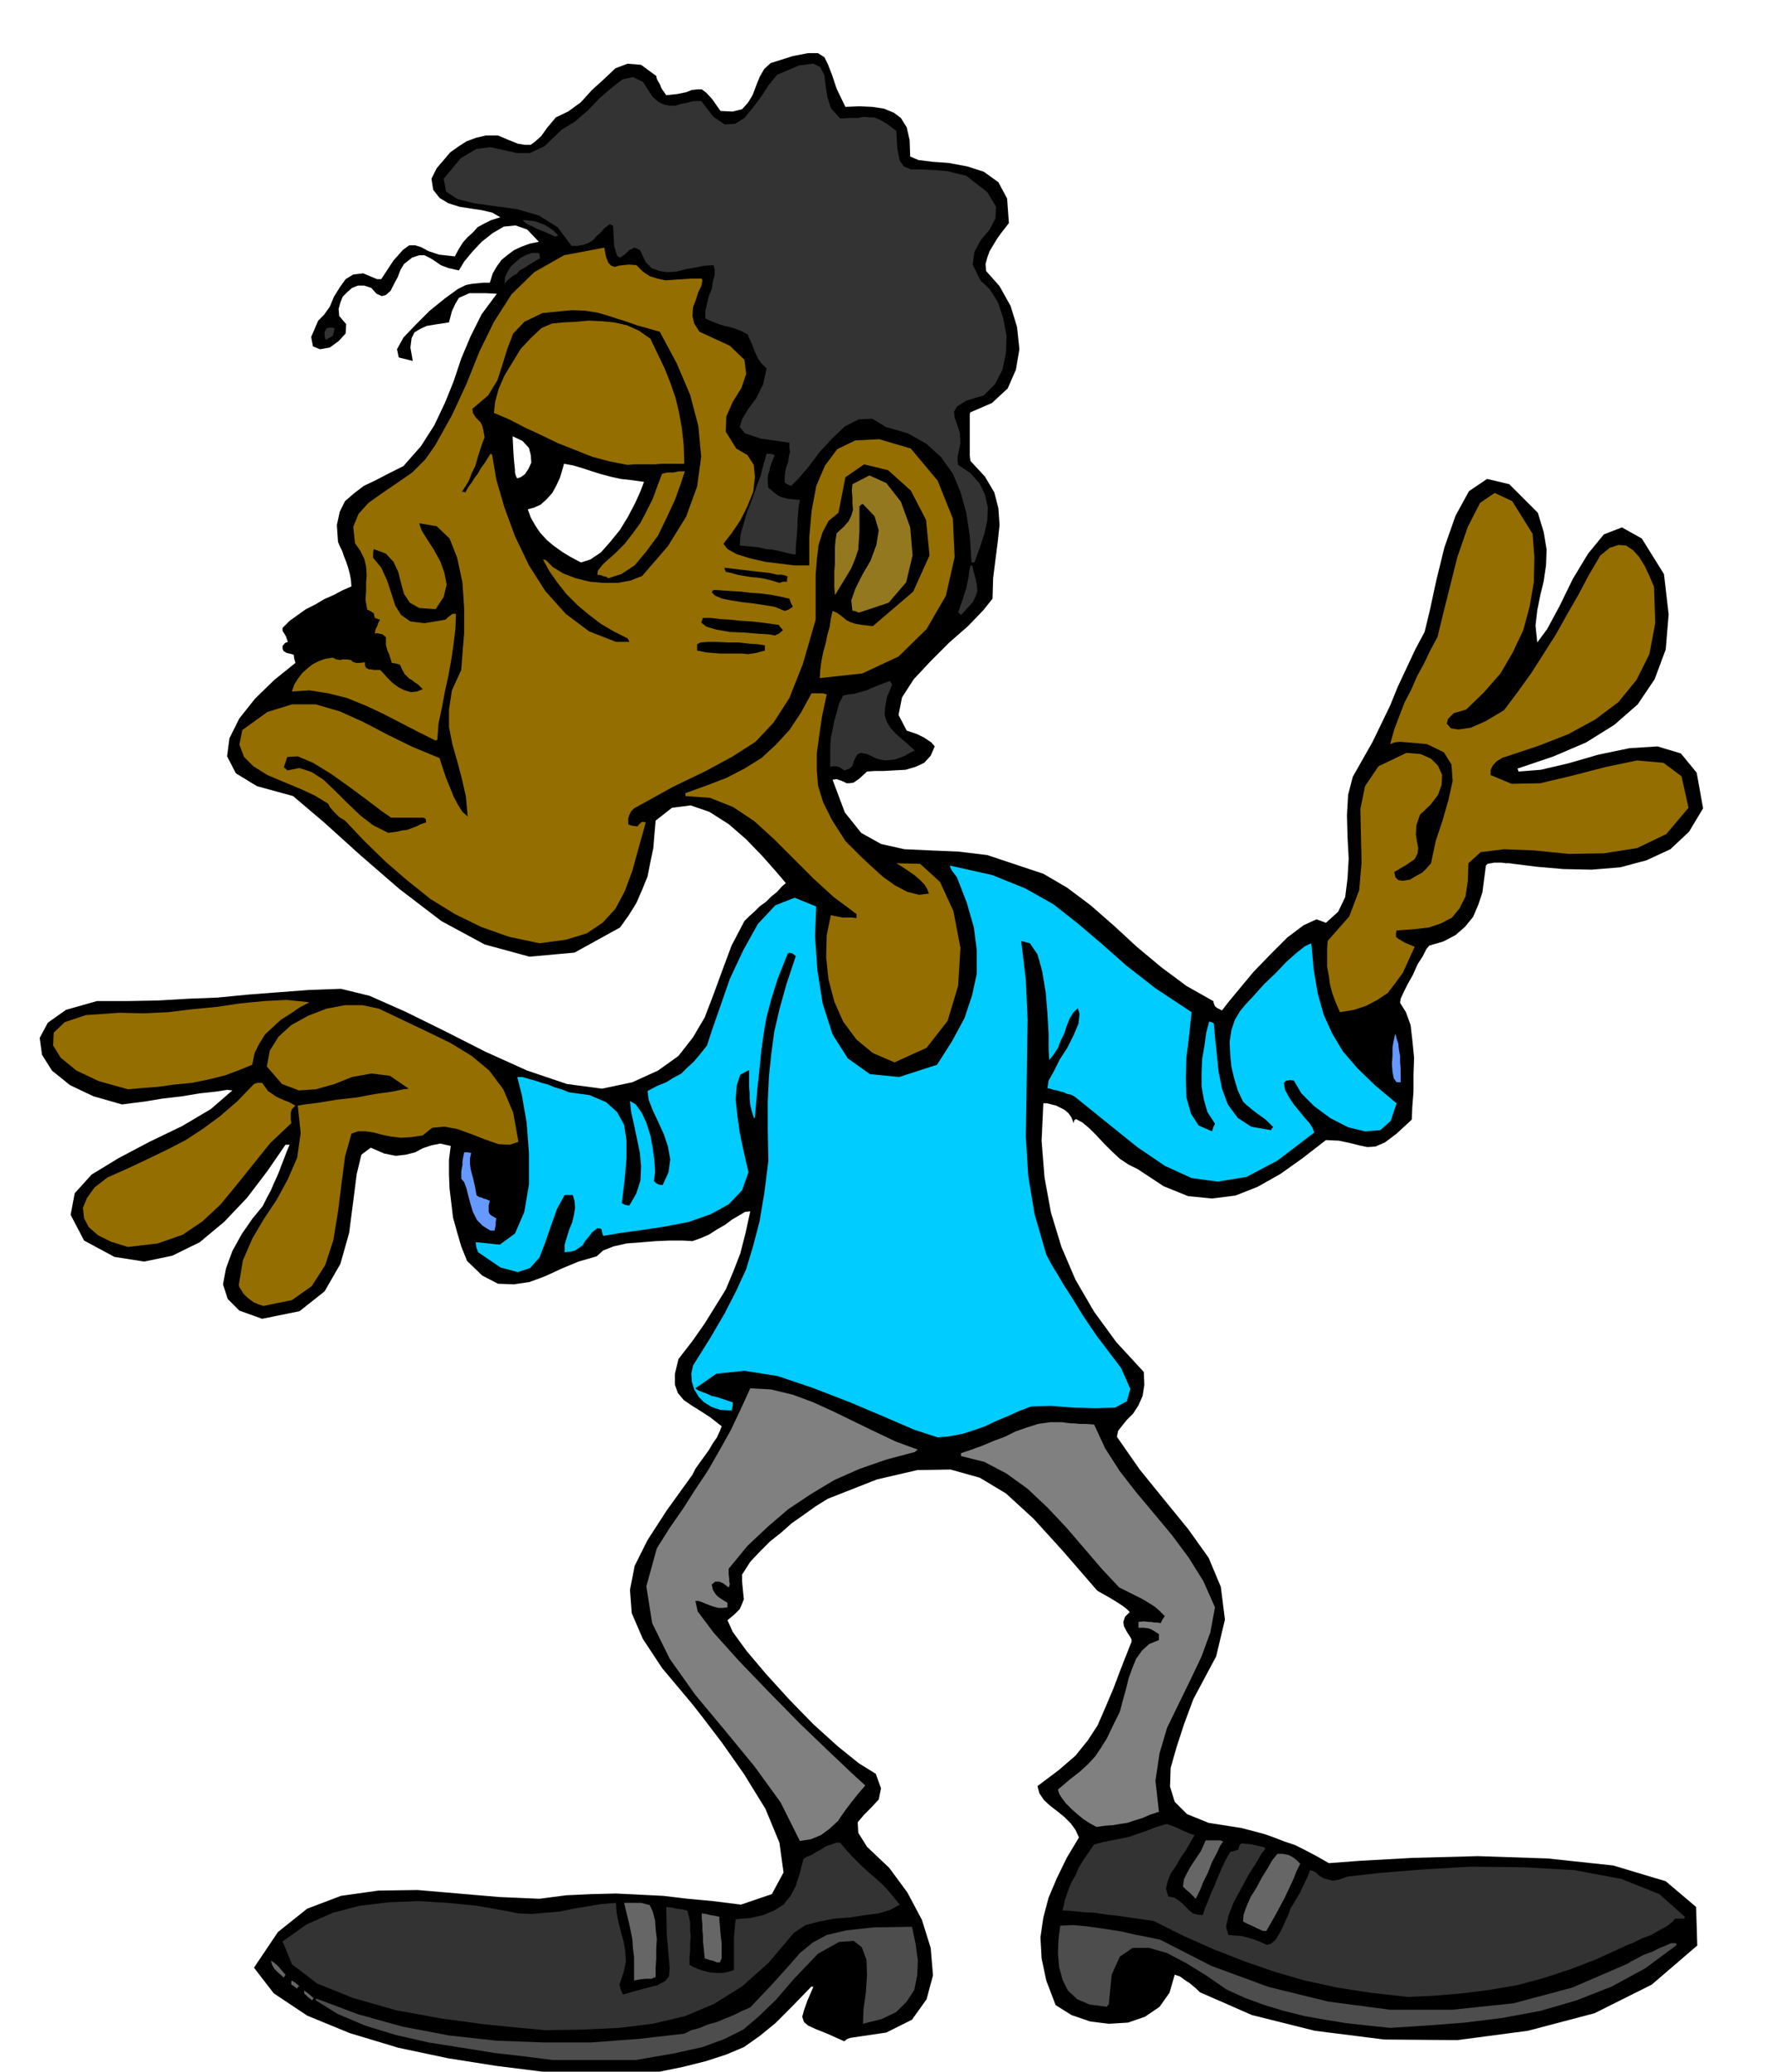
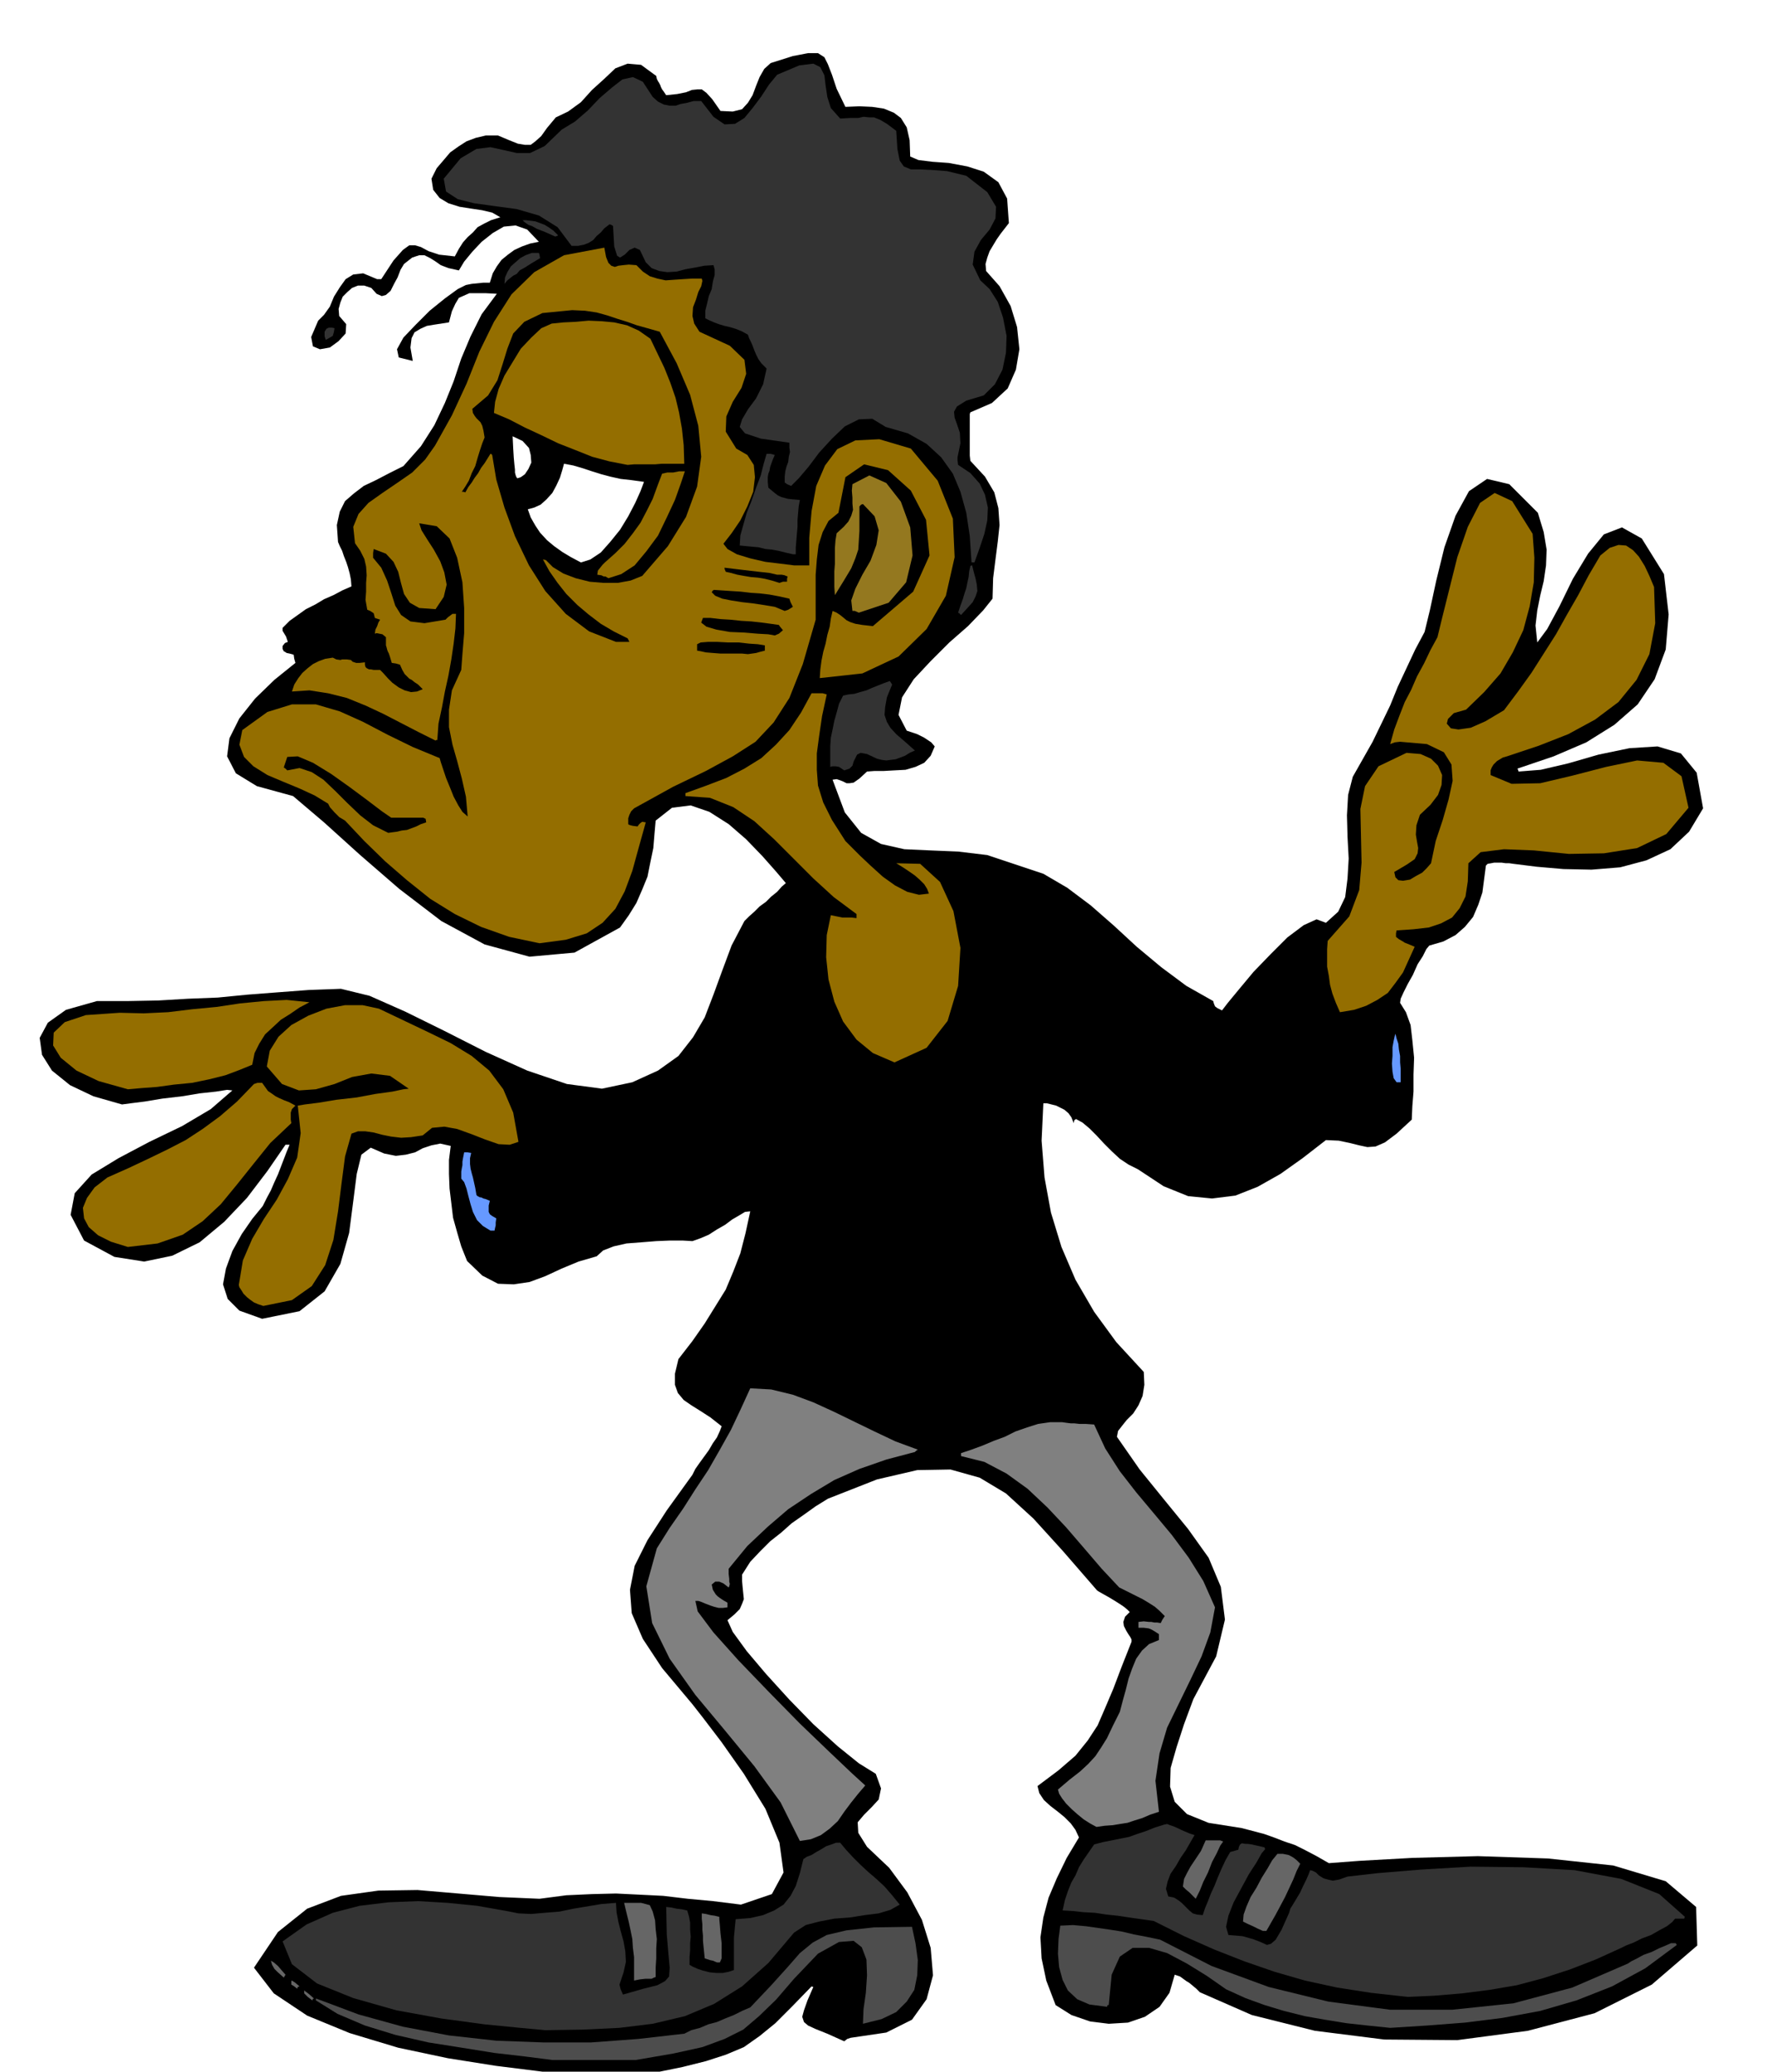
<svg xmlns="http://www.w3.org/2000/svg" width="490.455" height="573.149" fill-rule="evenodd" stroke-linecap="round" preserveAspectRatio="none" viewBox="0 0 3035 3547">
  <style>.brush0{fill:#fff}.brush1{fill:#000}.pen1{stroke:none}.brush2{fill:#4d4d4d}.brush3{fill:#333}.brush4{fill:#666}.brush7{fill:#946e00}.brush8{fill:#69f}</style>
  <path d="m977 3553-56-7-72-9-82-13-85-18-83-25-73-30-57-38-34-44 41-61 50-40 58-22 64-9 67-1 70 6 70 6 69 3 46-6 44-2 41-1 41 2 40 2 42 5 43 4 48 6 53-18 20-37-7-51-24-58-37-60-38-54-32-42-18-23-52-62-33-50-19-44-3-40 8-41 22-44 33-51 44-61 5-10 7-10 8-11 8-11 7-12 7-10 5-11 3-8-19-15-17-11-16-10-13-9-10-12-5-14v-19l6-25 24-31 21-30 18-29 18-29 13-31 12-31 9-35 8-37-9 1-10 6-12 7-12 9-14 8-14 9-14 6-14 5-17-1h-21l-24 1-25 2-26 2-22 5-18 7-11 10-31 9-29 12-28 13-27 10-27 4-27-1-27-14-26-25-10-25-7-24-7-25-3-25-3-25-1-25v-24l3-24-18-4-15 3-15 5-13 7-16 4-17 2-20-4-23-10-16 12-8 33-6 47-7 54-15 53-27 47-43 34-64 13-39-14-20-20-8-25 5-27 11-30 16-29 18-26 18-22 7-14 7-13 6-14 6-13 5-13 5-13 5-13 5-12h-7l-31 45-35 46-39 41-42 35-47 23-48 10-51-8-52-28-23-44 7-37 29-32 46-28 53-28 56-27 49-29 37-32-9-1-19 3-28 3-30 5-34 4-30 5-24 3-15 2-49-14-40-19-31-25-17-27-4-29 14-26 31-22 53-15h52l53-1 51-3 51-2 51-5 52-4 53-4 55-2 49 12 61 27 67 33 71 36 71 32 68 23 60 8 52-11 44-20 35-25 25-32 20-34 15-39 15-41 16-43 22-42 8-8 9-8 9-9 11-8 9-9 10-8 8-9 7-6-17-20-23-26-28-29-30-26-33-21-32-11-32 4-28 22-2 23-2 24-5 24-5 25-9 22-10 23-13 21-15 21-78 43-77 7-77-21-74-40-72-55-67-58-62-56-53-45-62-17-36-22-15-29 4-31 17-34 27-34 33-32 36-29-2-7-1-7-7-2-5-1-3-2-2-1-2-4v-5l4-5 5-2-3-9-3-5-3-5v-5l12-12 14-10 14-10 16-8 15-9 16-7 15-8 16-7-1-12-2-10-3-11-3-9-4-10-3-9-4-8-3-7-2-29 5-23 9-18 15-13 17-13 21-10 23-12 24-12 30-34 23-36 18-38 15-37 13-39 16-38 19-38 26-35-19-1h-28l-9 4-9 4-6 10-6 13-5 19-13 2-13 2-12 2-11 5-10 6-5 10-2 16 4 23-24-6-3-14 11-20 21-22 24-24 26-21 22-16 14-7 10-2 10-1 10-1h11l5-16 7-12 8-11 11-9 11-8 13-6 14-5 15-3-20-21-20-7-20 2-19 11-19 15-16 17-14 17-9 15-18-4-13-5-10-7-8-5-10-5h-9l-12 4-14 11-6 10-5 13-6 11-6 12-8 7-7 2-9-4-9-10-12-4h-11l-10 4-8 7-8 8-4 10-3 11 1 12 12 14-1 16-12 13-15 11-17 3-12-5-3-16 12-28 10-10 10-14 7-17 10-16 10-14 13-8 17-2 24 10h7l21-32 16-18 11-8h10l10 3 13 7 18 6 27 3 7-13 7-11 8-9 9-8 8-9 11-6 12-6 16-5-14-8-17-4-20-3-19-3-19-6-15-9-11-14-3-19 9-18 12-14 11-13 14-10 14-9 16-6 17-4h21l19 8 15 6 12 2h10l8-6 10-9 10-14 15-18 21-10 22-16 19-21 21-19 19-18 21-8 23 2 26 19 1 5 2 4 2 3 2 4 1 3 2 4 3 4 4 6 19-2 15-3 10-4 10-1h7l8 6 10 11 14 20 21 1 16-4 10-11 8-13 6-16 6-15 8-14 11-10 38-12 26-5h17l11 7 6 12 7 18 8 24 15 31 24-1 22 1 20 3 17 7 12 9 10 16 5 22 1 28 14 6 24 3 28 2 32 6 28 9 25 18 15 28 3 42-7 9-7 9-7 10-6 10-6 10-4 11-3 11 1 12 23 26 19 34 11 36 4 38-6 35-14 32-27 25-37 16-1 3v71l1 9 25 27 16 27 7 27 2 29-3 28-4 31-4 32-1 35-16 20-26 27-32 28-32 32-29 31-20 31-6 30 14 27 6 2 6 2 6 2 6 3 6 3 6 4 6 4 6 7-7 16-11 12-15 7-17 5-19 1-18 1h-16l-13 1-13 12-10 7-7 1h-5l-6-3-5-2-6-2-7 1 21 56 28 35 34 19 40 9 44 2 48 2 50 6 54 18 42 14 41 24 40 30 40 35 39 36 42 35 43 32 46 26 1 4 2 5 4 3 8 4 10-13 19-23 25-30 29-30 29-29 28-21 22-10 16 6 21-19 12-25 4-32 2-34-2-37-1-37 2-35 8-31 17-30 17-30 15-31 15-31 13-32 15-32 15-32 16-30 9-37 11-51 14-57 19-54 23-42 31-21 38 9 49 49 10 33 5 30-1 27-4 27-6 25-5 25-3 26 3 29 17-23 21-39 23-47 26-43 27-33 31-12 34 19 38 61 8 69-5 60-19 51-29 43-40 35-48 30-56 24-62 21 1 2 1 3 38-3 47-11 52-15 53-11 48-3 40 12 27 33 11 61-24 40-32 30-41 19-45 12-49 4-48-1-46-4-40-5-7-1h-6l-7-1h-13l-5 1-6 1-3 3-3 23-3 23-7 21-9 21-14 17-16 14-21 11-24 7-5 6-6 12-9 14-8 18-9 16-7 14-5 11-1 7 10 16 8 22 3 26 3 30-1 29v29l-2 25-1 23-26 24-20 15-16 7-14 1-14-3-16-4-19-4-22-1-40 31-38 27-39 22-38 15-40 5-41-4-42-17-44-29-16-8-15-10-14-13-13-13-13-14-12-12-12-10-11-6-3 2-1 5-4-10-5-7-7-6-6-3-8-4-8-2-8-2h-6l-3 64 5 63 11 60 18 59 24 56 32 55 38 52 47 51 1 22-3 19-7 16-9 14-11 11-8 10-7 9-2 10 39 56 43 53 40 49 35 49 21 50 7 56-15 63-39 73-16 43-13 40-10 35-1 32 8 26 21 21 37 15 57 9 19 5 19 5 17 6 18 7 18 6 18 9 19 10 21 12 53-4 90-5 112-3 120 4 112 12 90 27 52 44 2 66-78 67-98 49-114 30-121 16-125-1-119-15-108-27-89-39-6-6-6-5-6-5-5-3-11-8-9-3-9 31-17 24-25 17-29 10-33 2-32-4-32-11-27-17-16-42-8-38-2-36 5-34 9-34 14-33 17-35 21-35-6-13-8-11-11-11-11-9-13-10-11-10-8-12-3-12 36-27 29-25 21-26 17-26 13-30 14-33 14-37 17-43v-4l-2-4-4-6-3-5-4-8-1-7 3-9 8-8-4-4-6-5-9-6-8-5-10-6-9-5-7-4-3-2-59-68-50-55-47-43-45-27-50-14-57 1-69 16-84 33-21 13-21 15-20 14-18 16-19 15-17 17-17 18-14 22v11l1 11 1 10 1 10-3 8-4 9-9 9-12 10 9 20 24 33 33 39 40 44 41 42 42 38 36 29 29 18 9 25-4 19-12 13-13 13-11 13 1 18 15 24 38 36 31 42 25 47 15 48 4 47-11 41-25 35-44 22-61 9-6 2-5 4-29-13-20-8-13-6-7-6-3-9 3-11 6-17 10-23-3-1-33 34-29 29-27 22-27 19-31 13-34 11-40 10-49 10h-36l-18 1-18 1h-36l-18 1-17 1z" class="pen1 brush1" />
  <path d="m946 3527-47-6-52-6-56-9-57-9-57-13-52-16-47-20-37-23v-3h1l72 27 76 21 79 15 81 9 81 3h81l81-6 79-9 12-6 15-4 14-6 15-4 14-6 15-6 14-7 14-6 36-38 28-31 21-24 22-18 24-13 34-8 47-5 65-1 6 28 4 29-1 26-5 25-13 20-18 18-25 12-32 8 1-25 4-28 2-30-1-27-8-21-14-11-25 2-36 20-41 43-31 36-29 28-27 23-32 16-38 14-50 11-64 11H946z" class="pen1 brush2" />
  <path d="m934 3476-43-4-61-6-74-10-77-14-74-21-62-25-43-33-16-39 41-29 45-20 46-12 50-6 50-2 51 3 50 5 51 9 20 4 22 1 23-2 25-2 24-5 24-4 24-4 25-2 1 16 3 16 4 16 5 18 3 17 1 18-4 18-7 21 2 8 4 9 35-10 24-6 13-7 7-8 1-15-2-22-3-35-1-47 9 1 9 2 9 1 9 2 3 10 2 11v12l1 12-1 11v12l-1 12v13l5 3 9 4 9 3 12 3 11 1h11l10-2 9-3v-56l1-10 1-11 1-10 25-2 22-5 19-8 16-10 12-15 9-17 7-22 6-24 6-4 8-3 8-5 9-5 8-5 9-3 8-3h7l10 12 12 13 12 12 14 13 14 12 14 13 13 15 13 16-16 9-20 6-24 3-25 4-27 2-26 5-23 6-20 13-44 52-45 40-48 30-50 21-55 13-57 7-62 3-65 1z" class="pen1 brush3" />
  <path d="m2381 3472-39-4-36-4-37-6-34-6-36-9-33-10-33-12-33-15-33-23-34-21-34-18-31-9h-28l-22 15-14 31-5 52h-2l-1 3-30-4-21-9-16-15-9-18-6-22-2-23 1-25 3-23 22-1 22 2 21 3 21 3 19 3 21 5 21 4 24 5 88 45 98 36 102 25 106 14h106l105-11 101-27 95-41 6-4 10-5 11-6 14-5 12-6 12-5 9-4h8l2 3-54 40-57 31-61 24-62 18-65 12-64 8-65 5-63 4z" class="pen1 brush2" />
  <path d="m535 3425-8-6-6-6v-5l8 6 9 8h-2l-1 3z" class="pen1 brush4" />
  <path d="m2411 3419-63-7-58-9-55-12-52-15-52-18-51-20-52-23-52-26-21-3-21-3-20-3-19-2-20-3-19-1-18-2-18-1 4-18 5-15 6-15 7-12 6-14 8-13 9-13 9-13 15-4 15-3 15-3 15-3 14-5 15-5 15-6 16-5 5-1 5 2 6 2 7 3 6 3 7 3 7 3 9 3-7 12-8 14-9 13-8 14-9 13-5 13-3 13 4 13 10 2 8 5 6 5 7 7 5 5 6 5 7 2 10 1 4-12 5-12 5-13 6-13 6-15 6-14 7-15 8-14 7-2 7-2 1-5 2-4 3-2 6 1h4l7 1 9 2 13 3v1l1 2-6 7-9 16-13 20-13 24-13 24-9 23-4 19 4 14 24 2 18 5 13 5 11 5 7-2 8-7 10-17 13-29 2-7 5-8 6-10 6-10 5-11 5-10 4-9 3-8 4 1 6 3 5 5 8 5 7 2 9 2 11-2 14-5 53-6 73-6 85-5 90 1 88 5 80 15 65 26 44 39-1 1v2h-16l-5 6-9 7-13 7-14 8-16 6-14 7-13 5-8 4-44 20-44 17-46 15-45 12-47 8-47 6-48 4-45 2z" class="pen1 brush3" />
  <path d="m509 3405-5-4-5-3v-6l1-1 6 4 7 6-3 1-1 3zm577-14v-40l-2-16-1-15-3-15-3-14-4-16-4-17h29l4 1 4 1 7 2 5 11 4 15 1 15 2 17-1 16v17l-1 16v16l-3 1-4 2h-11l-9 1-10 2zm-601-6-9-8-6-6-4-7-2-7 5 3 7 6 6 7 7 8-3 5-1-1zm743-25-7-3-5-1-6-2-3-1-1-10-1-10-1-10v-9l-1-10v-9l-1-10v-9l7 1 8 2 7 1 8 2v4l1 11 1 13 2 17v26l-3 7h-5zm935-54-9-4-8-4-9-4-8-4 1-12 5-14 7-16 10-16 9-17 10-16 8-14 9-11h9l10 2 4 2 5 3 5 4 6 6-6 12-6 15-7 15-7 15-8 15-8 15-8 14-8 14h-6zm-115-55-6-6-5-5-6-5-5-5 2-13 5-10 6-11 6-9 6-9 6-9 4-9 4-9h25l5 2-5 7-6 13-8 15-7 18-8 16-6 15-5 10-2 4z" class="pen1 brush4" />
  <path d="m1370 3152-33-66-45-62-51-62-50-60-44-62-30-61-10-63 18-65 22-35 23-33 21-33 22-33 20-35 19-34 17-36 16-35 36 2 37 9 35 13 35 16 35 17 35 17 36 17 38 14-3 2-2 2-49 13-46 16-43 19-40 24-39 26-35 30-35 33-32 39v9l1 8v5l1 4-1 4-1 2-9-7-7-3h-7l-6 5 2 9 5 8 3 3 4 3 6 4 7 4v8l-8 1h-7l-8-2-6-2-8-3-7-3-6-2h-5l4 18 27 36 43 48 52 54 53 54 50 48 39 37 23 21-12 14-12 15-12 16-11 16-14 13-15 11-17 7-19 3zm508-24-11-6-11-7-11-9-9-8-10-10-7-9-5-8-2-7 20-17 18-14 14-13 12-13 10-15 10-16 10-21 12-24 5-19 5-18 5-20 6-17 7-17 10-14 12-11 17-7v-10l-6-4-5-3-4-2-3-1-8-1h-9v-10l9-1 9 1h4l5 1h5l6 1 3-6 4-6-9-9-8-7-11-7-10-6-12-6-10-5-10-5-8-4-30-32-30-35-31-36-32-34-34-32-36-26-38-20-40-10v-5l18-6 19-7 19-8 19-7 18-9 20-7 19-6 21-3h20l7 1 8 1h6l9 1h11l14 1 19 41 25 39 28 36 31 37 30 36 29 39 25 40 20 45-8 43-15 41-19 40-20 41-20 41-13 44-7 47 6 53-15 5-14 6-13 4-12 4-13 2-12 2-14 1-14 2z" class="pen1" style="fill:gray" />
-   <path d="m1606 2461-40-13-51-22-59-25-62-24-62-21-57-9-48 5-36 25 4 3 7 3 8 3 9 4 9 2 9 3 9 3 9 3v6l-2 8-19-1-15-5-13-8-9-9-8-13-4-13-1-14 3-14 30-48 24-41 20-39 17-37 12-40 11-42 8-48 7-55-1-56v-46l2-43 4-38 5-38 9-39 12-43 16-48-5-4-3-1-3-1-3 2-17 43-11 35-8 30-5 29-4 28-3 31-4 37-4 47-1 1v2l-4-12-3-12-1-11v-10l-1-11v-28l-15 8-6 18-2 24 3 29 4 28 6 29 5 22 4 17-11 31-23 24-31 17-37 13-41 8-40 6-36 5-30 5-2-7-1-5-4-1h-3l-9 7-6 8-6 7-4 7-7 5-6 4-8 2-10 1v-13l4-13 4-13 5-12 3-13 2-12-1-12-3-10h-14l-13 24-10 28-10 29-10 26-16 18-21 7-30-8-38-26-3-8-1-6v-3h3l38 4 26-19 16-37 8-47v-54l-4-52-8-46-8-32h9l10 3 11 3 12 4 11 3 12 5 11 3 12 5 36 5 28 12 19 17 12 22 4 26v31l-3 36-5 41 6 3 7 1 12-21 7-22 1-24-2-23-5-24-5-24-5-22-2-19 10 6 10 14 8 17 7 22 4 22 3 22 1 19-2 15 2 2 2 2 4 2 7 1 10-22 3-22-4-22-7-21-10-22-9-19-7-18-2-15 17-9 15-6 13-8 13-7 10-10 11-10 11-13 12-15 8-25 14-40 17-49 23-49 25-45 30-32 33-13 37 15-2 51 4 58 9 57 17 53 26 41 38 27 50 5 65-21 26-41 21-39 13-39 8-37v-40l-5-39-12-42-17-44-6-8-3-4-2-4-1-4 72 16 57 23 48 27 42 33 40 34 43 38 50 39 62 41-2 18-3 28-4 32-1 35 1 33 8 28 13 20 23 10 2-7 3-6-13-20-6-21-4-23v-23l1-24 4-23 3-22 5-19 4 1 4 2 2 23 3 29 3 30 6 30 10 27 17 23 23 15 34 6 2-4 2-1-7-7-6-6-7-5-7-5-8-6-6-5-6-5-5-5-9-19-6-20-5-21-2-21-1-21 3-20 6-18 9-15 10-12 14-15 17-19 20-19 18-19 18-16 14-11 11-5 4 45 7 41 10 36 15 33 18 30 25 29 30 29 37 31-10 30-18 16-26 2-29-7-31-16-27-20-22-22-13-22-7-1-3 1h-3l-4 4 2 12 7 13 8 12 10 12 8 10 9 10 5 8 3 8-63 48-53 28-49 8-45-6-46-21-47-32-51-41-57-46-6-3-6-1-6-3-5-1-6-2-6-1-6-2-5-1 2-13 9-16 10-20 13-20 11-22 8-19 2-17-3-10-8 8-6 10-5 12-4 13-6 12-5 13-7 11-8 10-1-18v-27l-2-35-3-36-6-36-8-29-13-19-15-4 8 67 3 68-1 67-1 67-1 66 4 67 11 66 20 69 9 17 11 18 10 17 11 17 10 16 11 18 12 18 13 19 41 54 16 36-6 21-20 11-33 1-38-1-39-3-34 1-21 8-20 9-19 8-19 9-20 7-19 6-21 4-21 2z" class="pen1" style="fill:#0cf" />
  <path d="m451 2236-9-3-7-3-7-5-5-4-6-6-3-5-4-6-1-4 7-42 16-37 20-34 22-33 19-35 16-37 6-42-5-47 12-2 24-3 30-5 35-4 32-6 29-4 19-4 9-1-32-22-32-4-33 6-30 12-32 9-29 2-29-11-26-30 5-27 15-24 22-20 29-16 31-12 32-6h30l28 6 42 20 42 20 39 19 36 22 30 25 24 32 17 40 9 50-15 5-19-1-23-8-23-9-25-9-22-4-21 2-16 13-20 3-17 1-17-2-15-3-15-4-14-2h-13l-11 4-11 39-6 46-6 48-8 49-14 43-23 36-34 24-49 10z" class="pen1 brush7" />
  <path d="m219 2135-29-9-22-11-16-14-8-15-2-18 7-17 13-18 22-17 36-16 34-16 33-16 31-16 29-19 30-22 29-25 29-30 6-2h8l5 7 5 7 6 4 7 5 6 3 9 4 8 3 11 6-6 6-2 6v12l1 6-36 34-29 36-28 35-28 34-31 29-34 23-43 15-51 6z" class="pen1 brush7" />
  <path d="m840 2107-13-8-10-10-7-14-4-13-4-15-3-12-4-11-5-6v-12l1-6 1-5v-6l1-6 1-5 1-5h6l6 1-2 9v10l1 8 2 8 2 7 2 9 2 9 2 12 2 2 4 2h2l4 2 4 1 7 3-2 8v11l2 4 4 3 7 4-1 7v5l-1 4-1 5h-7z" class="pen1 brush8" />
  <path d="m219 1865-50-14-38-18-27-22-13-21 1-22 19-18 36-12 58-4 41 1 42-2 41-5 42-4 40-6 41-4 39-2 39 4-17 9-16 11-16 10-14 13-13 12-10 16-8 16-4 20-22 9-24 9-28 7-29 6-31 3-29 4-27 2-23 2z" class="pen1 brush7" />
  <path d="m2392 1853-5-7-2-11-1-14 1-13v-15l2-11 2-9 1-3 2 8 3 9 1 10 2 11v11l1 11v23h-7z" class="pen1 brush8" />
  <path d="m1532 1819-37-16-28-23-23-31-15-34-10-38-4-38 1-38 7-34 10 2 10 2h16l8 1v-7l-39-29-35-32-34-34-33-33-34-31-36-24-40-16-42-3v-5l36-13 34-13 31-16 29-18 25-23 23-25 20-30 18-33h19l7 2-8 37-5 34-4 30v28l2 27 9 29 15 30 23 36 10 10 15 15 18 17 21 19 21 15 21 11 20 5 17-2-3-8-5-8-8-8-8-7-10-7-9-6-8-5-5-3 41 1 34 31 23 50 12 63-4 65-18 60-36 46-55 25zm763-86-7-16-6-16-4-15-2-15-3-16v-30l1-14 37-42 17-45 4-47-1-46-1-46 8-39 23-34 48-23 24 2 18 8 12 12 7 16-1 17-6 17-13 17-18 17-6 18-1 16 2 12 2 11-1 9-5 10-13 9-22 13 2 9 5 5 8 1 12-2 10-6 11-6 8-8 7-8 8-38 12-36 10-35 7-32-2-28-13-21-29-14-46-4-9 1-8 3 7-25 9-24 9-23 11-21 10-23 12-22 11-23 12-22 8-33 12-48 14-56 18-52 21-41 25-17 30 14 35 56 3 41-1 42-7 41-11 41-18 38-21 36-28 32-31 30-21 6-10 10-2 8 7 8 13 2 21-3 25-11 32-19 24-32 23-32 21-33 21-33 19-34 19-33 18-34 20-34 16-13 15-5 13 1 12 8 10 11 10 16 8 17 8 19 2 62-10 53-22 44-31 38-40 30-46 25-51 20-54 18-7 2-5 3-5 3-3 3-3 3-3 5-2 5v8l36 15 49-1 55-13 58-15 53-11 45 4 31 23 12 54-38 45-50 24-57 9-60 1-60-6-51-2-40 5-21 19-1 31-4 26-10 20-13 16-19 10-21 7-26 3-29 2-1 5v6l5 4 7 4 3 2 5 2 5 2 7 3-10 22-10 22-13 18-13 17-18 12-19 10-21 7-24 4z" class="pen1 brush7" />
  <path d="m924 1615-52-11-48-17-45-22-42-26-40-32-37-32-36-35-33-35-10-6-8-8-8-9-3-6-23-14-26-12-29-12-26-11-24-15-16-16-8-21 5-25 43-31 42-13h41l41 12 40 18 42 22 43 21 46 19 2 7 4 12 5 15 7 17 6 15 8 15 7 11 9 8-3-34-7-31-8-30-8-28-6-30v-30l5-33 16-35 2-27 3-36v-43l-3-44-9-42-13-33-22-21-30-5 4 12 10 16 11 17 11 20 7 19 4 21-5 21-14 21-28-2-16-9-10-15-5-18-5-20-8-17-13-14-21-8-1 7v8l14 17 10 22 7 21 7 22 10 16 16 11 24 3 36-6 4-4 4-3 4-3h6l-1 25-3 26-4 27-5 28-6 27-5 27-6 28-2 28h-2l-1 1-30-15-29-15-31-16-30-14-32-13-32-8-32-5-30 2 4-12 7-11 7-9 9-8 9-7 10-5 11-4 13-2 6 3 7 1 3-1h8l7 1 3 3 6 2h6l9-1v4l1 4 2 2 4 2h3l5 1h11l5 5 8 9 8 8 11 8 10 5 11 3 10-1 10-4-8-8-6-4-5-4-4-2-4-4-4-4-4-7-4-9-7-2-7-1-3-10-2-6-2-4-1-3-1-4-1-3v-14l-6-5-5-1-5-1-3 1 1-7 3-6 2-6 3-5-6-2-3-1-1-4-1-4-6-4-5-2-3-17 1-14v-15l1-13-1-15-3-13-7-14-9-13-3-28 9-22 17-19 24-17 25-17 26-18 22-22 17-24 29-52 25-54 22-55 25-51 30-47 39-38 51-29 69-13 3 16 4 10 5 5 6 2 6-2 8-1 10-1 13 1 11 11 12 8 13 4 14 3 14-1 15-1 16-1h17l1 4-2 9-5 10-4 13-5 13-1 15 3 13 9 14 52 24 25 24 3 24-8 24-15 24-11 25-1 26 18 29 19 11 11 17 2 21-3 25-10 25-12 24-15 22-14 18 7 9 16 9 23 7 26 6 25 3 24 3h26v-47l4-46 8-43 15-35 21-28 31-15 41-2 54 16 46 55 26 65 3 66-15 66-33 57-48 47-62 29-73 8 1-15 2-15 3-15 4-14 3-15 4-14 2-14 3-13 7 3 6 4 5 4 6 5 6 3 9 3 12 2 18 2 69-59 28-62-6-61-26-50-39-35-41-10-32 22-12 61-17 14-10 19-7 22-3 25-2 26v77l-22 76-23 58-27 42-31 33-39 25-46 25-56 27-67 37-5 5-3 6-2 6v10l1 1 3 1 4 1 8 1 2-3 3-3 3-2 6 1-12 43-11 40-13 35-16 30-22 24-27 18-36 11-45 6z" class="pen1 brush7" />
  <path d="m665 1426-26-13-22-17-22-21-20-20-21-20-20-13-21-7-21 4-3-3-3-2 6-18 18-1 26 11 31 19 31 22 31 23 25 19 16 11h55l4 2 1 6-9 3-8 4-8 3-8 3-9 1-8 2-8 1-7 1z" class="pen1 brush1" />
  <path d="m1446 1319-9-6-6-1h-5l-4 1v-35l1-15 3-14 3-15 4-14 4-15 7-14 9-2 10-1 10-3 11-3 9-4 10-4 10-4 11-4 2 3 2 3-9 22-3 17-1 13 4 12 6 10 10 11 14 12 18 16-9 4-8 5-8 3-8 3-8 1-8 1-8-1-8-2-17-8-11-2-6 3-3 6-3 6-2 7-5 5-9 3z" class="pen1 brush3" />
  <path d="m1281 1120-10-1h-37l-13-1-12-1-9-2-6-1v-11l6-3 13-1h15l19 1h18l18 2 15 1 12 2v9l-8 2-7 2-7 1-7 1zm-226-21-46-18-40-30-35-39-28-44-24-50-18-49-14-48-7-42-2-2h-1l-5 8-5 8-6 8-5 9-6 8-5 8-6 8-5 9-3-1h-3l6-9 6-10 5-13 6-12 4-14 4-13 4-12 4-10-2-12-2-8-3-6-3-3-4-4-3-4-3-5-1-7 27-23 16-26 9-28 8-26 10-26 19-20 31-15 51-5 22 1 20 3 18 5 18 6 16 5 17 6 18 5 21 6 29 54 23 54 14 53 5 53-7 51-19 52-31 50-44 51-20 8-22 4h-24l-24-2-24-6-21-8-18-11-12-12-4-1h-1l11 20 14 20 15 19 19 19 19 16 21 16 22 13 24 12 1 2 2 4h-23zm272-11-11-2-18-1-24-2-24-1-23-4-17-5-9-7 3-8h13l17 2 17 1 19 2 17 1 18 2 15 2 14 2 2 3 5 6-7 6-7 3z" class="pen1 brush1" />
  <path d="m1646 1053-3-3-2-1 4-12 4-11 3-10 3-9 2-10 2-9 1-10 2-9 2-1h1l3 12 3 11 2 10 1 11-3 9-5 10-9 10-11 12z" class="pen1 brush3" />
  <path d="m1471 1049-7-3h-4l-2-18 7-20 12-24 14-24 10-27 4-25-7-24-20-21-3 1-3 3v42l-1 16-1 16-5 15-7 17-12 20-16 26-1-14v-27l1-13v-27l1-13 2-12 12-11 8-9 5-10 3-10-1-11v-10l-1-12 1-11 29-15 29 13 25 32 16 44 4 48-11 46-30 35-51 17z" class="pen1" style="fill:#94781f" />
  <path d="m1344 1046-17-7-18-3-20-3-18-2-19-3-15-3-12-5-6-6 2-3 2-1 15 1 15 1 16 1 17 2 15 1 17 2 16 3 18 4 2 6 4 8-8 5-6 2zm-9-48-13-4-12-3-12-2-12-1-12-2-11-2-11-3-9-2-2-5v-2l33 4 26 3 18 2 13 3h8l5 1 2 1 3 1-1 4v5h-7l-6 2z" class="pen1 brush1" />
  <path d="m1042 990-5-3h-3l-4-2-7-1 1-7 4-5 4-5 4-4 18-16 16-16 14-18 13-18 11-21 10-20 8-22 8-21 9-2h10l10-2h10l-7 21-10 28-14 30-15 31-20 27-20 24-23 15-22 7z" class="pen1 brush7" />
  <path d="m995 963-17-9-15-9-14-10-12-10-12-13-8-12-8-14-5-14 11-3 11-5 10-9 10-11 7-13 6-13 4-13 3-11 16 3 17 5 15 5 16 5 15 4 18 4 18 2 22 3-6 16-9 20-12 23-14 23-17 21-16 18-18 12-16 5z" class="pen1 brush0" />
  <path d="m1664 963-3-45-6-40-10-36-13-31-20-28-25-23-32-18-38-11-23-14-23 1-24 12-22 21-22 24-18 24-17 20-13 13-7-3-4-3v-10l1-9 2-8 3-8 1-9 2-8-1-8v-8l-49-7-27-9-9-11 4-13 10-17 14-19 12-24 6-27-9-9-5-7-4-8-3-7-3-8-3-7-3-6-2-6-11-6-10-4-10-3-9-2-10-3-8-3-9-4-6-3v-13l3-12 3-13 5-12 2-13 3-11v-10l-2-7-16 1-15 3-17 3-15 4-16 1-14-2-13-5-10-10-10-21-9-4-9 4-8 8-8 5-5-3-5-16-2-35-3-2-3-1-9 7-6 7-7 6-6 7-8 5-8 3-10 2h-11l-24-32-32-20-38-11-37-5-36-5-28-7-20-13-4-22 29-35 27-16 24-3 23 5 22 5h23l25-12 29-28 23-14 22-19 20-21 21-18 18-14 18-4 17 8 17 26 9 8 10 5 10 2h10l9-3 11-2 11-3h13l21 27 19 13 18-1 16-10 14-17 15-20 13-20 14-17 38-16 24-3 12 6 7 14 2 17 3 20 6 19 16 18 17-1h14l9-2 10 1h8l10 4 12 7 16 12 2 31 4 20 7 10 12 5h15l21 1 26 2 33 8 36 28 15 25-1 20-10 19-15 18-11 20-3 22 13 27 16 15 14 22 9 27 6 31-1 29-6 29-13 25-19 19-30 9-16 10-5 9 1 10 4 11 5 15 1 18-5 24v5l1 8 21 14 16 18 9 19 5 22-1 22-5 23-8 24-9 25h-5z" class="pen1 brush3" />
  <path d="m1358 949-13-3-12-3-11-2-11-1-12-3-11-1-11-1-10-1 1-17 5-18 6-21 8-20 8-23 8-21 5-20 5-17h7l7 2-3 7-3 8-2 6-1 6-2 5-1 6v8l1 10 6 5 6 5 4 3 6 3 4 1 7 2 9 1 12 1-2 11-1 11-1 12v12l-1 11-1 12-1 12v12h-5z" class="pen1 brush3" />
  <path d="m886 819-2-3-1-3-1-4v-5l-1-9-1-11-1-16-1-21 17 8 11 12 3 12 1 13-5 11-6 9-7 5-6 2z" class="pen1 brush0" />
  <path d="m1075 796-31-6-30-8-30-12-28-11-29-14-28-13-27-14-26-11 2-19 6-22 10-23 14-23 14-23 18-19 17-16 18-8 20-2 21-1 22-2 23 1 21 2 22 5 20 9 20 14 12 25 12 25 10 25 9 26 6 25 5 28 3 28 1 32h-38l-12 1h-36l-11 1z" class="pen1 brush7" />
  <path d="m558 582-2-6v-8l3-5 4-2h6l4 1-1 6-2 7-5 3-7 4zm306-96 1-11 4-9 6-10 8-7 8-7 9-5 11-4h12l1 3 1 6-15 9-11 7-9 5-5 6-6 3-5 4-5 4-5 6zm87-81-18-8-13-5-9-5-6-2-7-5-3-3h6l8 1 8 1 8 3 8 3 8 5 7 5 8 8-2 1-3 1z" class="pen1 brush3" />
</svg>